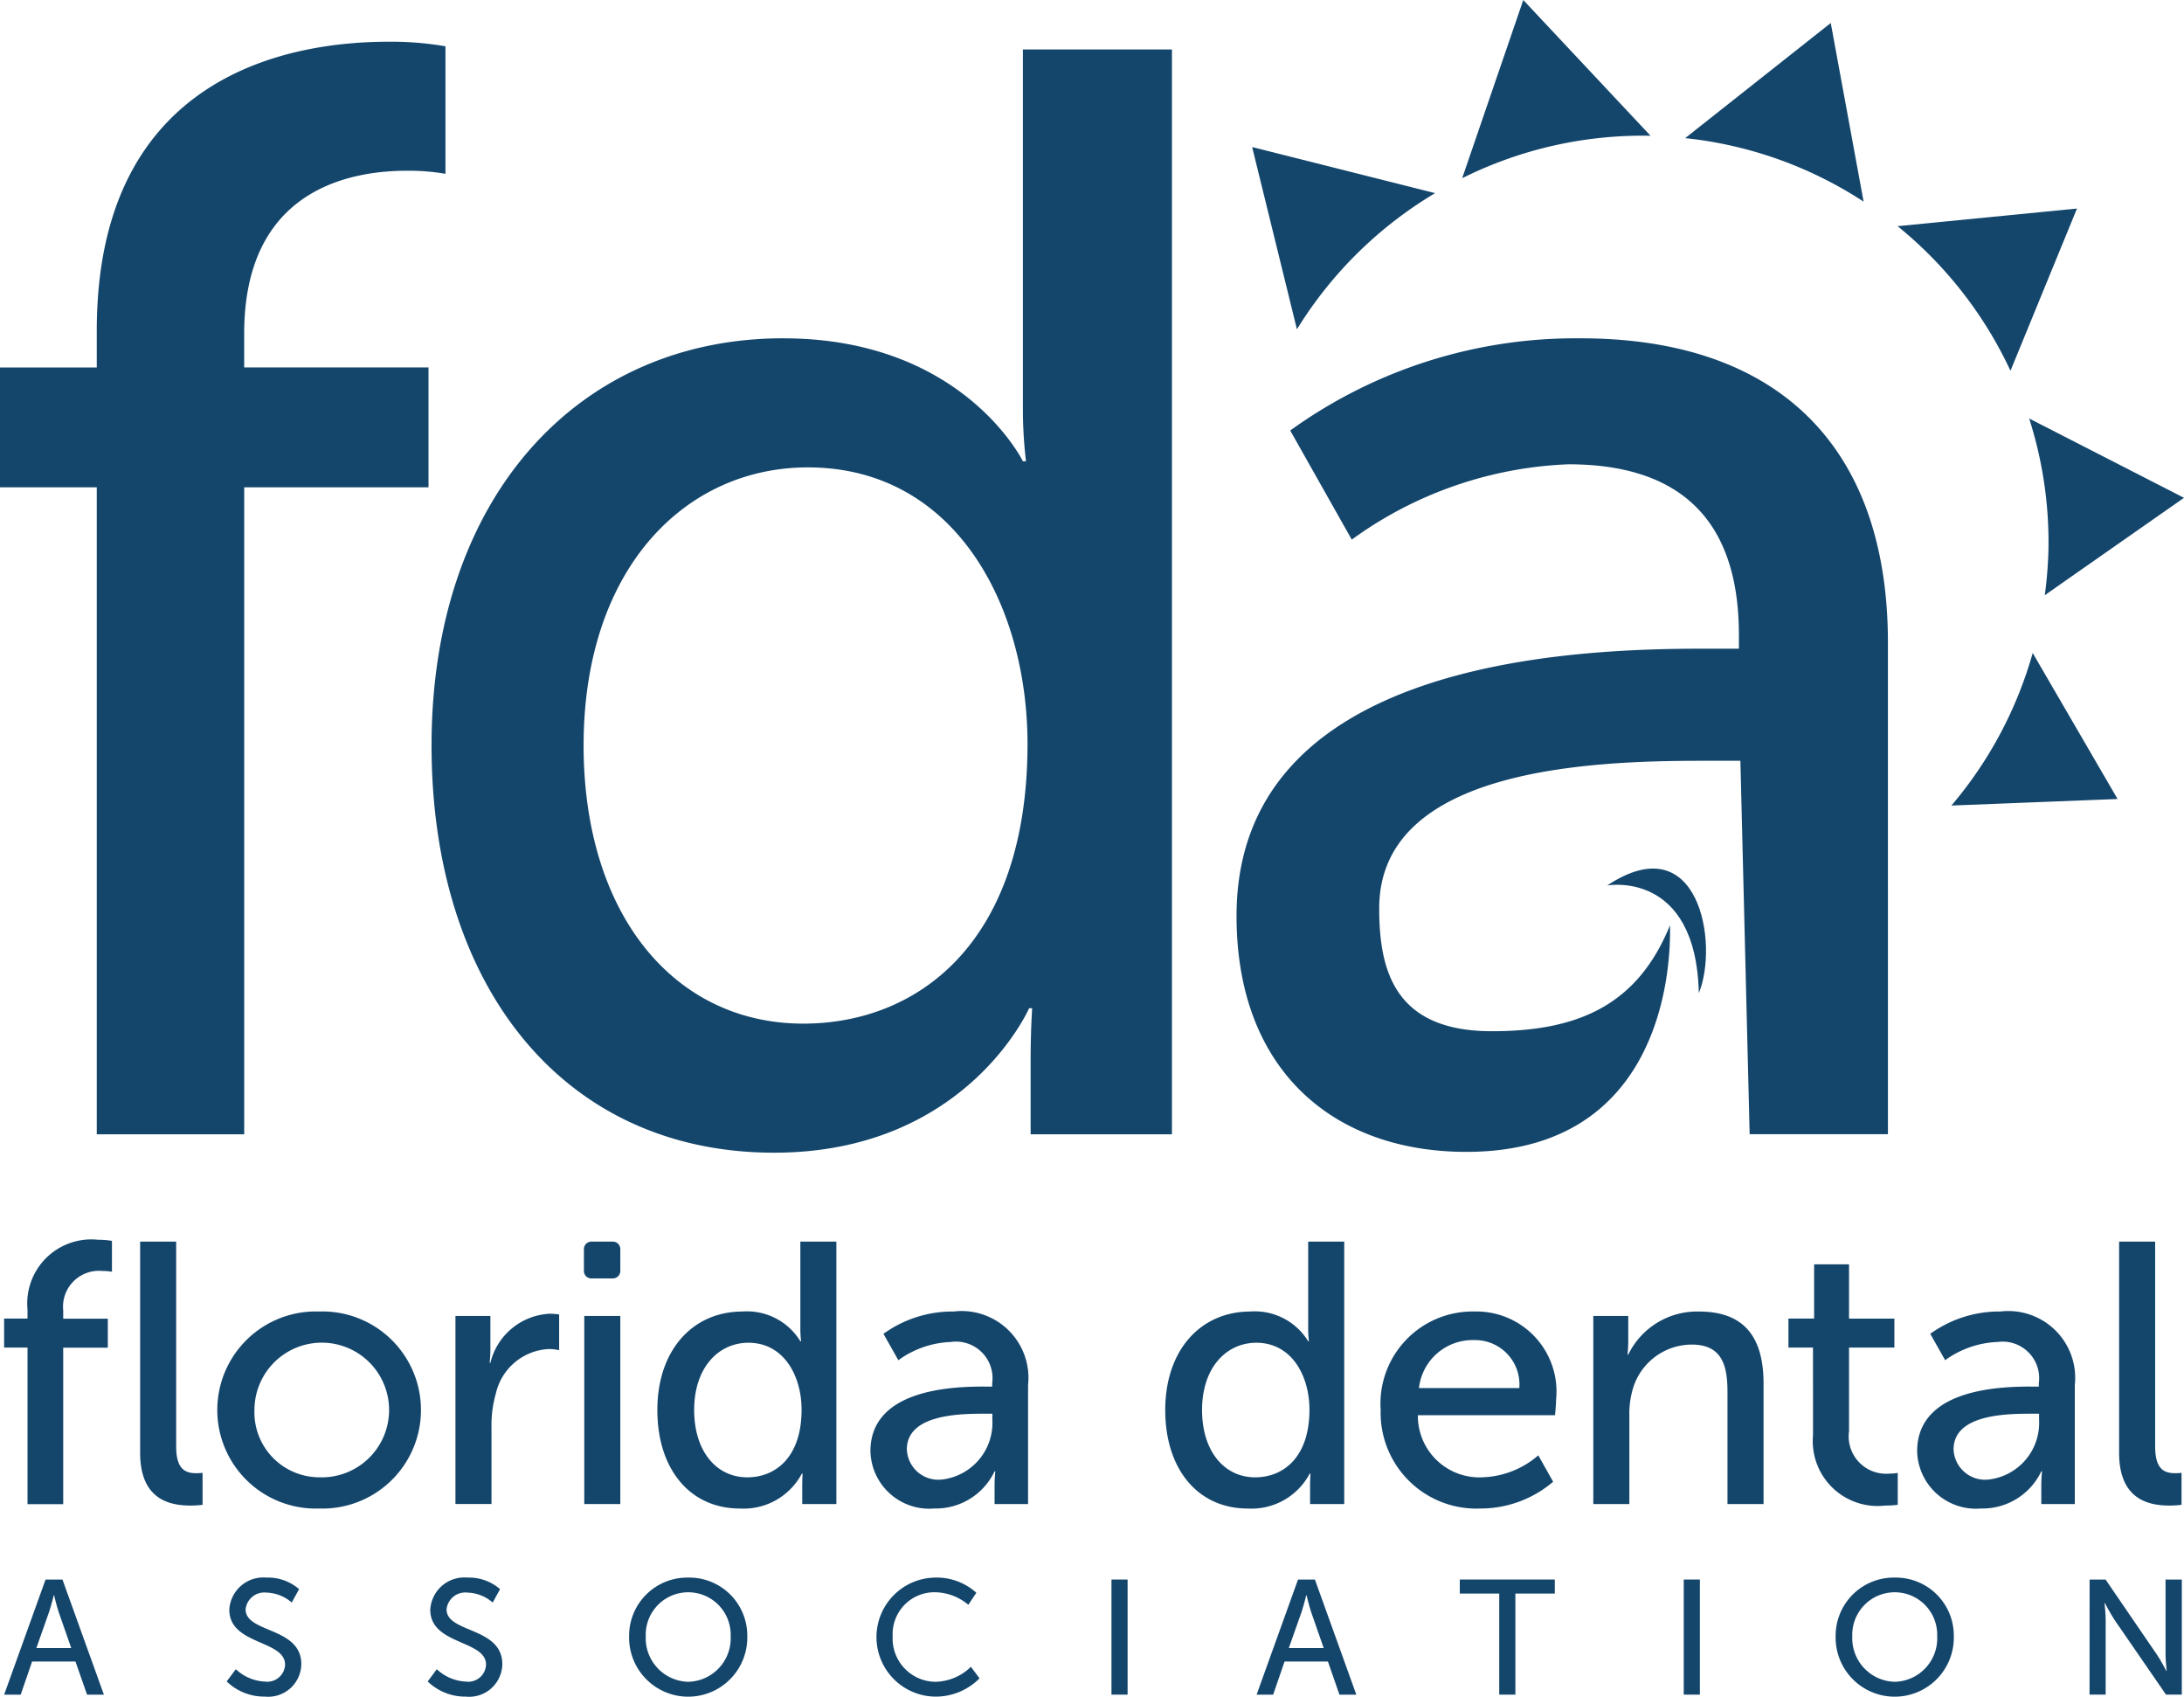
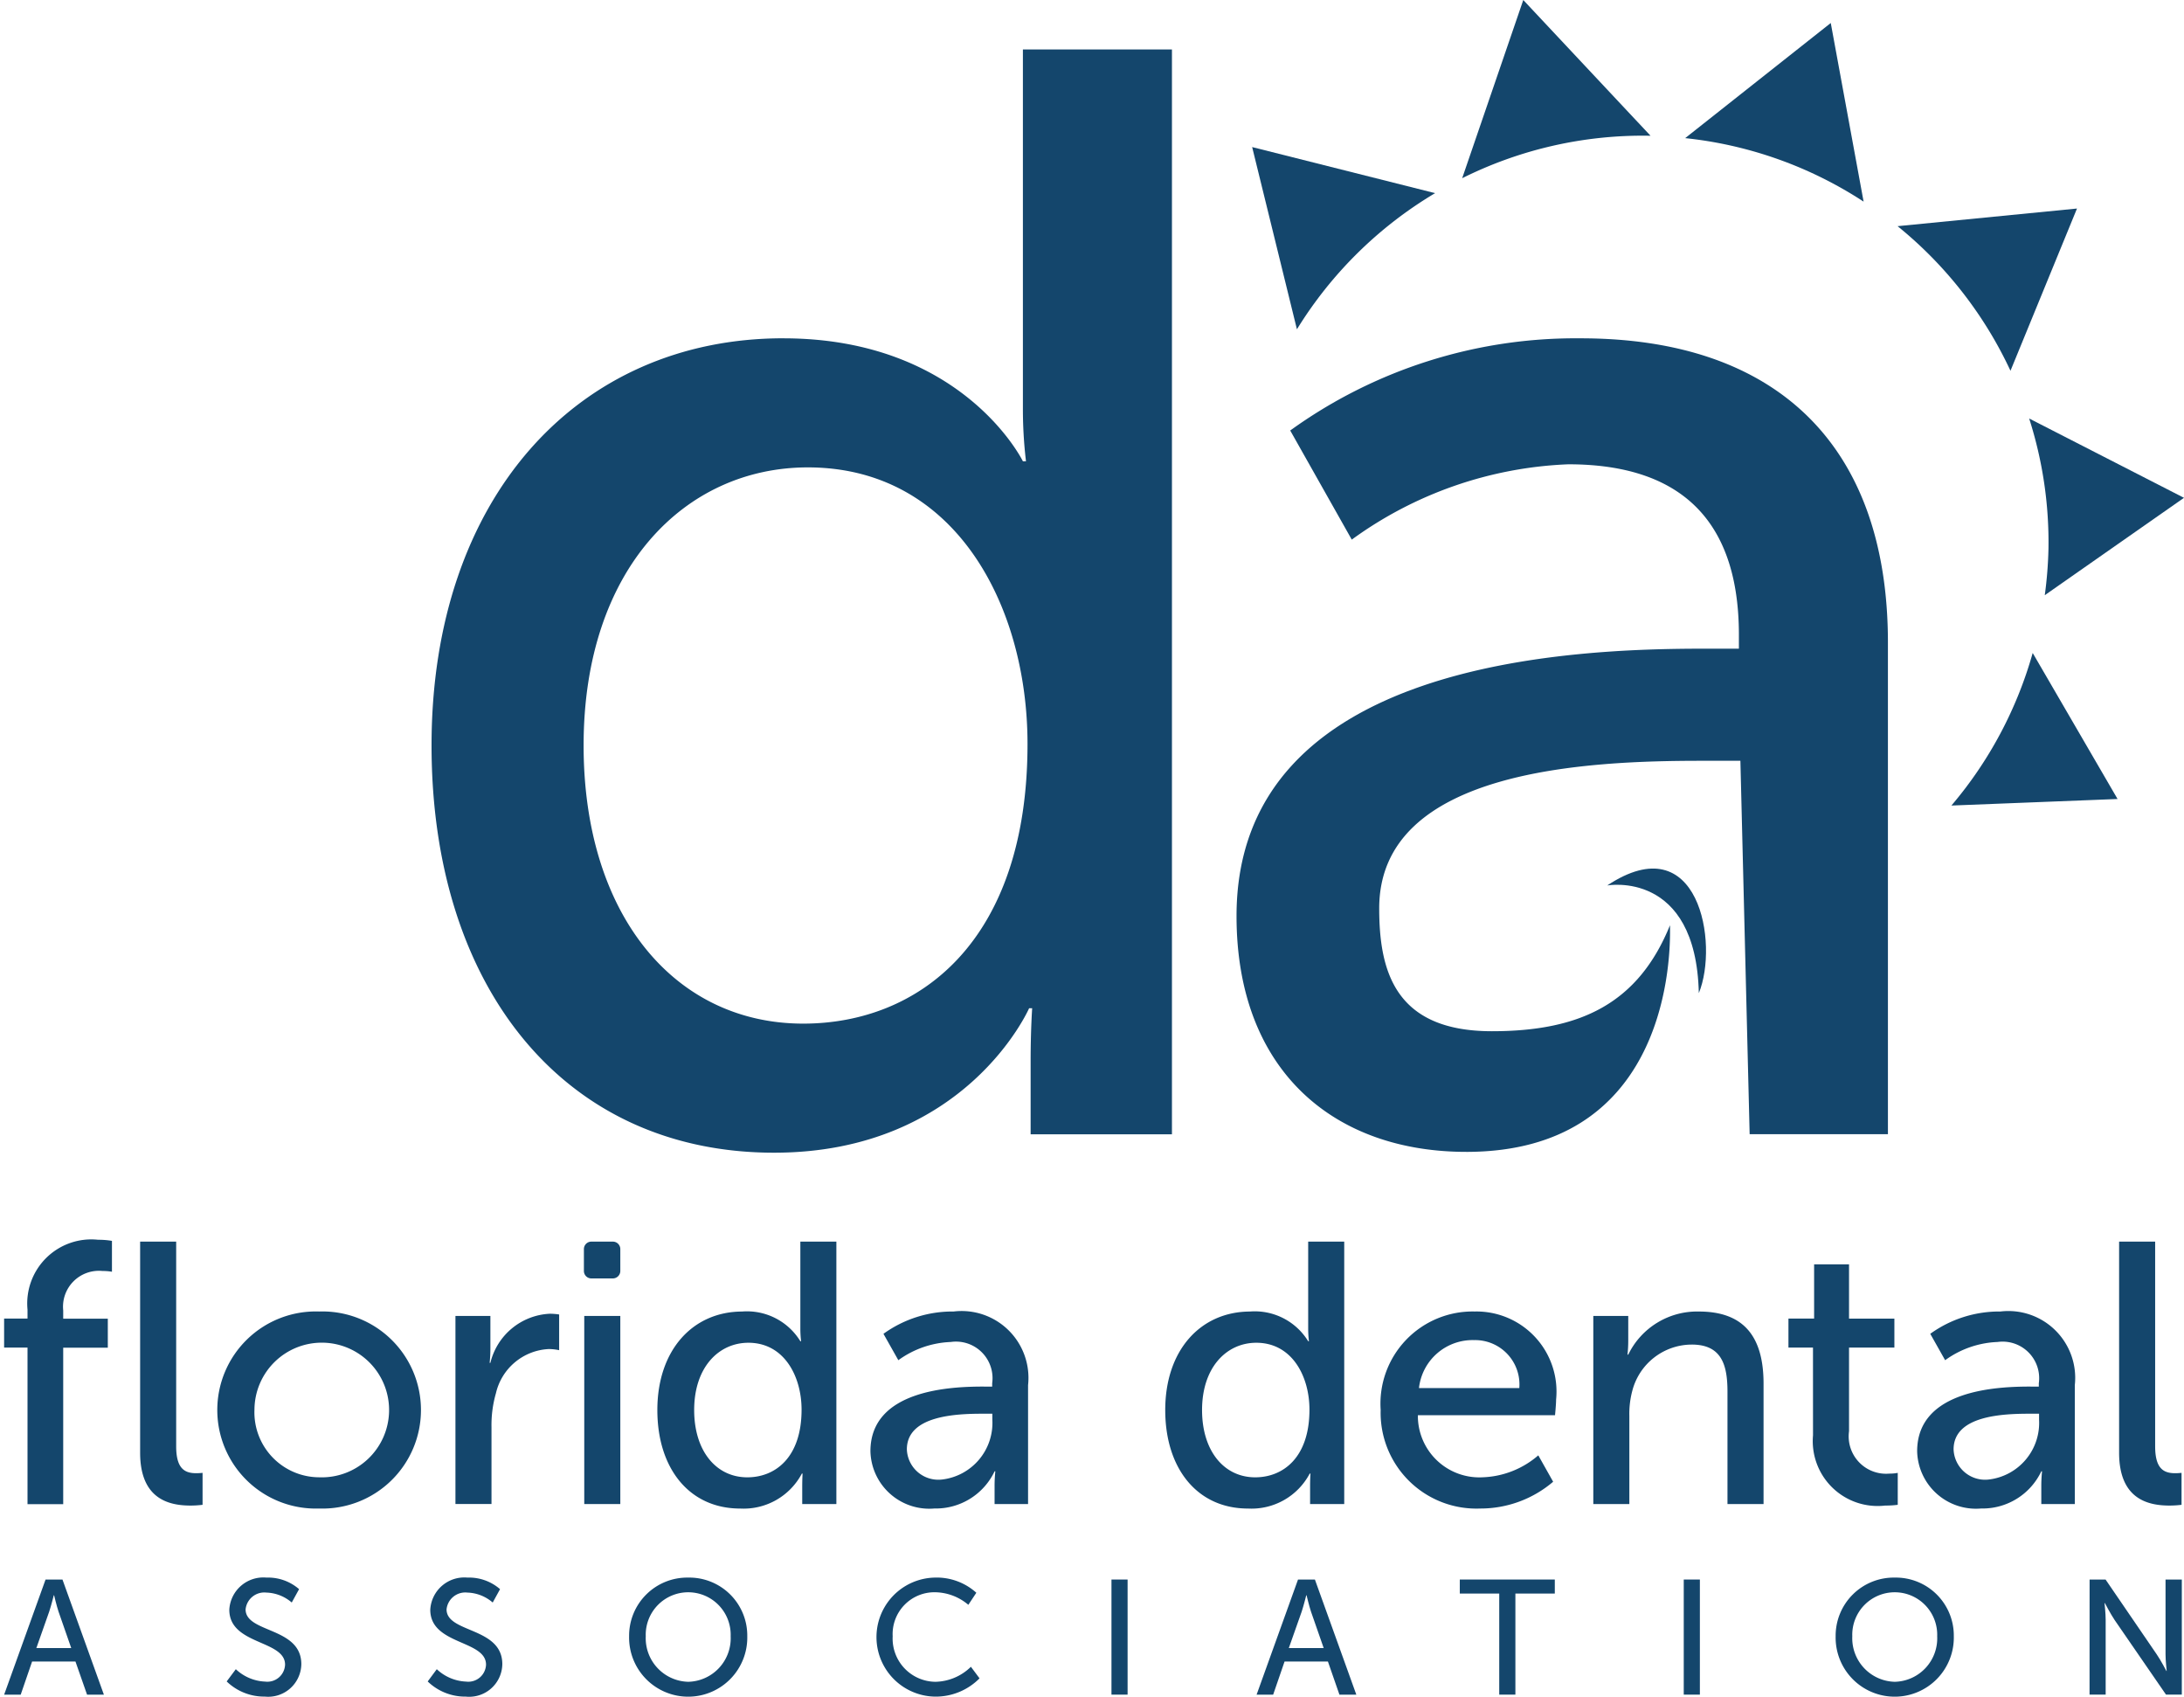
<svg xmlns="http://www.w3.org/2000/svg" width="79.127" height="61.451" viewBox="0 0 79.127 61.451">
  <defs>
    <clipPath id="clip-path">
      <rect id="Rectangle_155" data-name="Rectangle 155" width="79.127" height="61.451" fill="#14466c" />
    </clipPath>
  </defs>
  <g id="Group_179" data-name="Group 179" clip-path="url(#clip-path)">
    <path id="Path_2296" data-name="Path 2296" d="M2.764,71.707H1.193l-.413,1.2h-.6l1.5-4.168h.614l1.5,4.168H3.184Zm-.785-2.4s-.095.378-.166.591l-.466,1.322H2.611L2.151,69.9c-.072-.213-.16-.591-.16-.591Z" transform="translate(-0.03 -11.526)" fill="#14466c" />
    <path id="Path_2297" data-name="Path 2297" d="M10.2,71.97a1.645,1.645,0,0,0,1.063.449.643.643,0,0,0,.721-.614c0-.9-2.02-.707-2.02-1.989a1.235,1.235,0,0,1,1.347-1.164,1.709,1.709,0,0,1,1.181.419l-.266.484a1.472,1.472,0,0,0-.916-.36.682.682,0,0,0-.756.608c0,.863,2.019.633,2.019,1.984a1.2,1.2,0,0,1-1.323,1.175,1.949,1.949,0,0,1-1.381-.549Z" transform="translate(-1.656 -11.511)" fill="#14466c" />
    <path id="Path_2298" data-name="Path 2298" d="M18.947,71.97a1.645,1.645,0,0,0,1.063.449.643.643,0,0,0,.721-.614c0-.9-2.02-.707-2.02-1.989a1.235,1.235,0,0,1,1.347-1.164,1.709,1.709,0,0,1,1.181.419l-.266.484a1.468,1.468,0,0,0-.915-.36.682.682,0,0,0-.757.608c0,.863,2.02.633,2.02,1.984A1.2,1.2,0,0,1,20,72.963a1.953,1.953,0,0,1-1.382-.549Z" transform="translate(-3.122 -11.511)" fill="#14466c" />
    <path id="Path_2299" data-name="Path 2299" d="M29.528,68.652a2.1,2.1,0,0,1,2.138,2.126,2.141,2.141,0,1,1-4.281,0,2.106,2.106,0,0,1,2.143-2.126m0,3.774a1.575,1.575,0,0,0,1.536-1.648,1.539,1.539,0,1,0-3.076,0,1.579,1.579,0,0,0,1.541,1.648" transform="translate(-4.592 -11.511)" fill="#14466c" />
    <path id="Path_2300" data-name="Path 2300" d="M40.249,68.652a2.145,2.145,0,0,1,1.517.549l-.29.437a1.9,1.9,0,0,0-1.2-.455,1.515,1.515,0,0,0-1.541,1.595,1.566,1.566,0,0,0,1.547,1.648,1.886,1.886,0,0,0,1.287-.544l.313.419a2.234,2.234,0,0,1-1.618.662,2.156,2.156,0,0,1-.012-4.311" transform="translate(-6.393 -11.511)" fill="#14466c" />
    <rect id="Rectangle_151" data-name="Rectangle 151" width="0.584" height="4.169" transform="translate(40.269 57.211)" fill="#14466c" />
    <path id="Path_2301" data-name="Path 2301" d="M57.283,71.707H55.712l-.413,1.2h-.6l1.5-4.168h.613l1.5,4.168H57.7Zm-.785-2.4s-.094.378-.165.591l-.467,1.322H57.13L56.67,69.9c-.071-.213-.16-.591-.16-.591Z" transform="translate(-9.172 -11.526)" fill="#14466c" />
    <path id="Path_2302" data-name="Path 2302" d="M64.973,69.245H63.544v-.508h3.442v.508H65.558v3.661h-.585Z" transform="translate(-10.655 -11.526)" fill="#14466c" />
    <rect id="Rectangle_152" data-name="Rectangle 152" width="0.584" height="4.169" transform="translate(61.003 57.211)" fill="#14466c" />
    <path id="Path_2303" data-name="Path 2303" d="M82.047,68.652a2.1,2.1,0,0,1,2.138,2.126,2.141,2.141,0,1,1-4.281,0,2.106,2.106,0,0,1,2.143-2.126m0,3.774a1.575,1.575,0,0,0,1.536-1.648,1.539,1.539,0,1,0-3.076,0,1.579,1.579,0,0,0,1.541,1.648" transform="translate(-13.398 -11.511)" fill="#14466c" />
    <path id="Path_2304" data-name="Path 2304" d="M90.959,68.737h.578l1.854,2.711c.154.225.349.6.349.6h.012s-.042-.372-.042-.6V68.737H94.3v4.169h-.573L91.863,70.2c-.153-.23-.349-.608-.349-.608H91.5s.041.372.041.608v2.705h-.584Z" transform="translate(-15.252 -11.526)" fill="#14466c" />
    <path id="Path_2305" data-name="Path 2305" d="M1.027,57.856H.179v-1.05h.848v-.324a2.321,2.321,0,0,1,2.559-2.531,2.839,2.839,0,0,1,.5.04v1.118a1.862,1.862,0,0,0-.337-.027A1.3,1.3,0,0,0,2.32,56.509v.3H3.936v1.05H2.32v5.668H1.027Zm4.08-3.838H6.413v7.418c0,.821.323.97.727.97a2.113,2.113,0,0,0,.229-.013v1.158a3.607,3.607,0,0,1-.431.027c-.741,0-1.831-.2-1.831-1.913Z" transform="translate(-0.03 -9.046)" fill="#14466c" />
    <path id="Path_2306" data-name="Path 2306" d="M13.151,57.073a3.57,3.57,0,1,1,0,7.136,3.57,3.57,0,1,1,0-7.136m0,6.005a2.439,2.439,0,1,0-2.343-2.45,2.354,2.354,0,0,0,2.343,2.45" transform="translate(-1.589 -9.57)" fill="#14466c" />
    <path id="Path_2307" data-name="Path 2307" d="M19.825,57.251h1.266v1.185a4.793,4.793,0,0,1-.027.512h.027a2.328,2.328,0,0,1,2.154-1.778,2.289,2.289,0,0,1,.337.027V58.49a1.872,1.872,0,0,0-.377-.041,2.067,2.067,0,0,0-1.913,1.6,4.161,4.161,0,0,0-.161,1.225v2.787H19.825Z" transform="translate(-3.324 -9.586)" fill="#14466c" />
    <rect id="Rectangle_153" data-name="Rectangle 153" width="1.306" height="6.813" transform="translate(21.168 47.664)" fill="#14466c" />
    <path id="Path_2308" data-name="Path 2308" d="M31.695,56.563a2.268,2.268,0,0,1,2.1,1.077h.027a3.77,3.77,0,0,1-.027-.458v-3.15H35.1v9.505H33.863v-.646c0-.269.013-.458.013-.458h-.026A2.388,2.388,0,0,1,31.614,63.7c-1.844,0-3-1.454-3-3.568,0-2.168,1.279-3.568,3.083-3.568m.176,6.005c1.01,0,1.966-.713,1.966-2.45,0-1.212-.633-2.424-1.925-2.424-1.078,0-1.966.889-1.966,2.437,0,1.481.794,2.437,1.925,2.437" transform="translate(-4.798 -9.06)" fill="#14466c" />
    <path id="Path_2309" data-name="Path 2309" d="M42,59.793h.3v-.121A1.324,1.324,0,0,0,40.8,58.177a3.454,3.454,0,0,0-1.9.66l-.539-.956a4.273,4.273,0,0,1,2.544-.808A2.421,2.421,0,0,1,43.6,59.74v4.308H42.387V63.4a5.16,5.16,0,0,1,.027-.538h-.027a2.358,2.358,0,0,1-2.182,1.346,2.132,2.132,0,0,1-2.316-2.073c0-2.249,2.963-2.343,4.107-2.343m-1.508,3.366a2.065,2.065,0,0,0,1.818-2.167v-.216h-.337c-.982,0-2.76.067-2.76,1.293a1.141,1.141,0,0,0,1.279,1.09" transform="translate(-6.353 -9.57)" fill="#14466c" />
    <path id="Path_2310" data-name="Path 2310" d="M53.8,56.563a2.27,2.27,0,0,1,2.1,1.077h.027a3.886,3.886,0,0,1-.027-.458v-3.15h1.306v9.505H55.969v-.646c0-.269.014-.458.014-.458h-.027A2.386,2.386,0,0,1,53.721,63.7c-1.845,0-3-1.454-3-3.568,0-2.168,1.279-3.568,3.084-3.568m.175,6.005c1.01,0,1.966-.713,1.966-2.45,0-1.212-.633-2.424-1.925-2.424-1.077,0-1.966.889-1.966,2.437,0,1.481.795,2.437,1.925,2.437" transform="translate(-8.504 -9.06)" fill="#14466c" />
    <path id="Path_2311" data-name="Path 2311" d="M63.508,57.073a2.9,2.9,0,0,1,2.948,3.191c0,.175-.039.566-.039.566H61.448a2.227,2.227,0,0,0,2.343,2.248,3.25,3.25,0,0,0,2.02-.795l.538.956a4.054,4.054,0,0,1-2.638.97A3.47,3.47,0,0,1,60.1,60.64a3.339,3.339,0,0,1,3.407-3.567m1.616,2.773a1.607,1.607,0,0,0-1.642-1.737,1.953,1.953,0,0,0-1.993,1.737Z" transform="translate(-10.078 -9.57)" fill="#14466c" />
    <path id="Path_2312" data-name="Path 2312" d="M69.356,57.235h1.266v.9a4.69,4.69,0,0,1-.027.5h.027a2.772,2.772,0,0,1,2.559-1.561c1.6,0,2.343.875,2.343,2.612v4.362H74.217V59.981c0-.956-.2-1.71-1.293-1.71a2.231,2.231,0,0,0-2.154,1.67,3.226,3.226,0,0,0-.108.916v3.191H69.356Z" transform="translate(-11.63 -9.57)" fill="#14466c" />
    <path id="Path_2313" data-name="Path 2313" d="M78.739,58.034H77.85v-1.05h.93V55.019h1.265v1.966h1.643v1.05H80.045v3.03A1.354,1.354,0,0,0,81.5,62.6a1.582,1.582,0,0,0,.31-.027V63.73a3.5,3.5,0,0,1-.457.027,2.35,2.35,0,0,1-2.613-2.545Z" transform="translate(-13.054 -9.225)" fill="#14466c" />
    <path id="Path_2314" data-name="Path 2314" d="M87.561,59.793h.3v-.121a1.324,1.324,0,0,0-1.494-1.495,3.454,3.454,0,0,0-1.9.66l-.539-.956a4.273,4.273,0,0,1,2.544-.808,2.421,2.421,0,0,1,2.693,2.667v4.308H87.951V63.4a5.16,5.16,0,0,1,.027-.538h-.027a2.357,2.357,0,0,1-2.182,1.346,2.131,2.131,0,0,1-2.316-2.073c0-2.249,2.962-2.343,4.107-2.343m-1.508,3.366a2.065,2.065,0,0,0,1.818-2.167v-.216h-.337c-.982,0-2.76.067-2.76,1.293a1.142,1.142,0,0,0,1.279,1.09" transform="translate(-13.994 -9.57)" fill="#14466c" />
    <path id="Path_2315" data-name="Path 2315" d="M92.243,54.032h1.306V61.45c0,.822.323.97.727.97a2.112,2.112,0,0,0,.229-.013v1.158a3.608,3.608,0,0,1-.431.027c-.741,0-1.831-.2-1.831-1.913Z" transform="translate(-15.467 -9.06)" fill="#14466c" />
    <path id="Rectangle_154" data-name="Rectangle 154" d="M.27,0h.779a.27.27,0,0,1,.27.27v.792a.271.271,0,0,1-.271.271H.27A.27.27,0,0,1,0,1.063V.27A.27.27,0,0,1,.27,0Z" transform="translate(21.155 44.972)" fill="#14466c" />
    <path id="Path_2316" data-name="Path 2316" d="M70.408,4.916c.021,0,.041,0,.062,0L65.861,0,63.647,6.455a14.643,14.643,0,0,1,6.761-1.539" transform="translate(-10.672 0)" fill="#14466c" />
    <path id="Path_2317" data-name="Path 2317" d="M79.819,7.47,78.629,1,73.354,5.17a14.6,14.6,0,0,1,6.465,2.3" transform="translate(-12.3 -0.167)" fill="#14466c" />
    <path id="Path_2318" data-name="Path 2318" d="M61.134,8.069,54.506,6.4,56.128,13a14.732,14.732,0,0,1,5.006-4.931" transform="translate(-9.14 -1.073)" fill="#14466c" />
    <path id="Path_2319" data-name="Path 2319" d="M86.688,14.956,89.1,9.074,82.6,9.713a14.762,14.762,0,0,1,4.093,5.243" transform="translate(-13.85 -1.521)" fill="#14466c" />
    <path id="Path_2320" data-name="Path 2320" d="M93.938,21.084l-5.61-2.873a14.688,14.688,0,0,1,.7,4.7,14.9,14.9,0,0,1-.134,1.7Z" transform="translate(-14.811 -3.053)" fill="#14466c" />
    <path id="Path_2321" data-name="Path 2321" d="M84.944,33.941l6.019-.237-3.075-5.289a14.653,14.653,0,0,1-2.945,5.526" transform="translate(-14.243 -4.764)" fill="#14466c" />
    <path id="Path_2322" data-name="Path 2322" d="M69.962,38.408s3.214-.582,3.318,3.9c.736-1.792,0-6.1-3.318-3.9" transform="translate(-11.731 -6.337)" fill="#14466c" />
-     <path id="Path_2323" data-name="Path 2323" d="M3.506,17.955H0V13.615H3.506V12.281c0-9.295,7.012-10.466,10.575-10.466a11.6,11.6,0,0,1,2.058.166V6.6a7.8,7.8,0,0,0-1.392-.112c-2.059,0-5.9.669-5.9,5.9v1.225h6.678v4.341H8.848V41.388H3.506Z" transform="translate(0 -0.304)" fill="#14466c" />
    <path id="Path_2324" data-name="Path 2324" d="M31.528,12.615c6.51,0,8.682,4.454,8.682,4.454h.112a15.971,15.971,0,0,1-.112-1.894V2.152h5.4V41.445h-5.12V38.774c0-1.114.056-1.894.056-1.894h-.111s-2.283,5.232-9.239,5.232c-7.626,0-12.411-6.011-12.411-14.75,0-8.96,5.285-14.748,12.744-14.748m.722,24.823c4.175,0,8.126-2.95,8.126-10.13,0-5.009-2.615-10.017-7.959-10.017-4.451,0-8.124,3.672-8.124,10.072,0,6.123,3.284,10.075,7.958,10.075" transform="translate(-3.15 -0.361)" fill="#14466c" />
    <path id="Path_2325" data-name="Path 2325" d="M66.288,14.722A17.665,17.665,0,0,0,55.77,18.061L58,22.013a14.277,14.277,0,0,1,7.848-2.728c3.563,0,6.178,1.559,6.178,6.178v.5H70.8c-4.733,0-16.975.388-16.975,9.683,0,5.62,3.552,8.571,8.395,8.543,6.941-.042,7.352-6.465,7.309-8.208-1.154,2.842-3.256,3.838-6.451,3.838-3.507,0-4.084-2.168-4.084-4.45,0-5.063,7.632-5.345,11.694-5.345h1.392l.335,13.525h5.01V25.742c0-7.124-4.008-11.02-11.132-11.02" transform="translate(-9.025 -2.468)" fill="#14466c" />
  </g>
</svg>